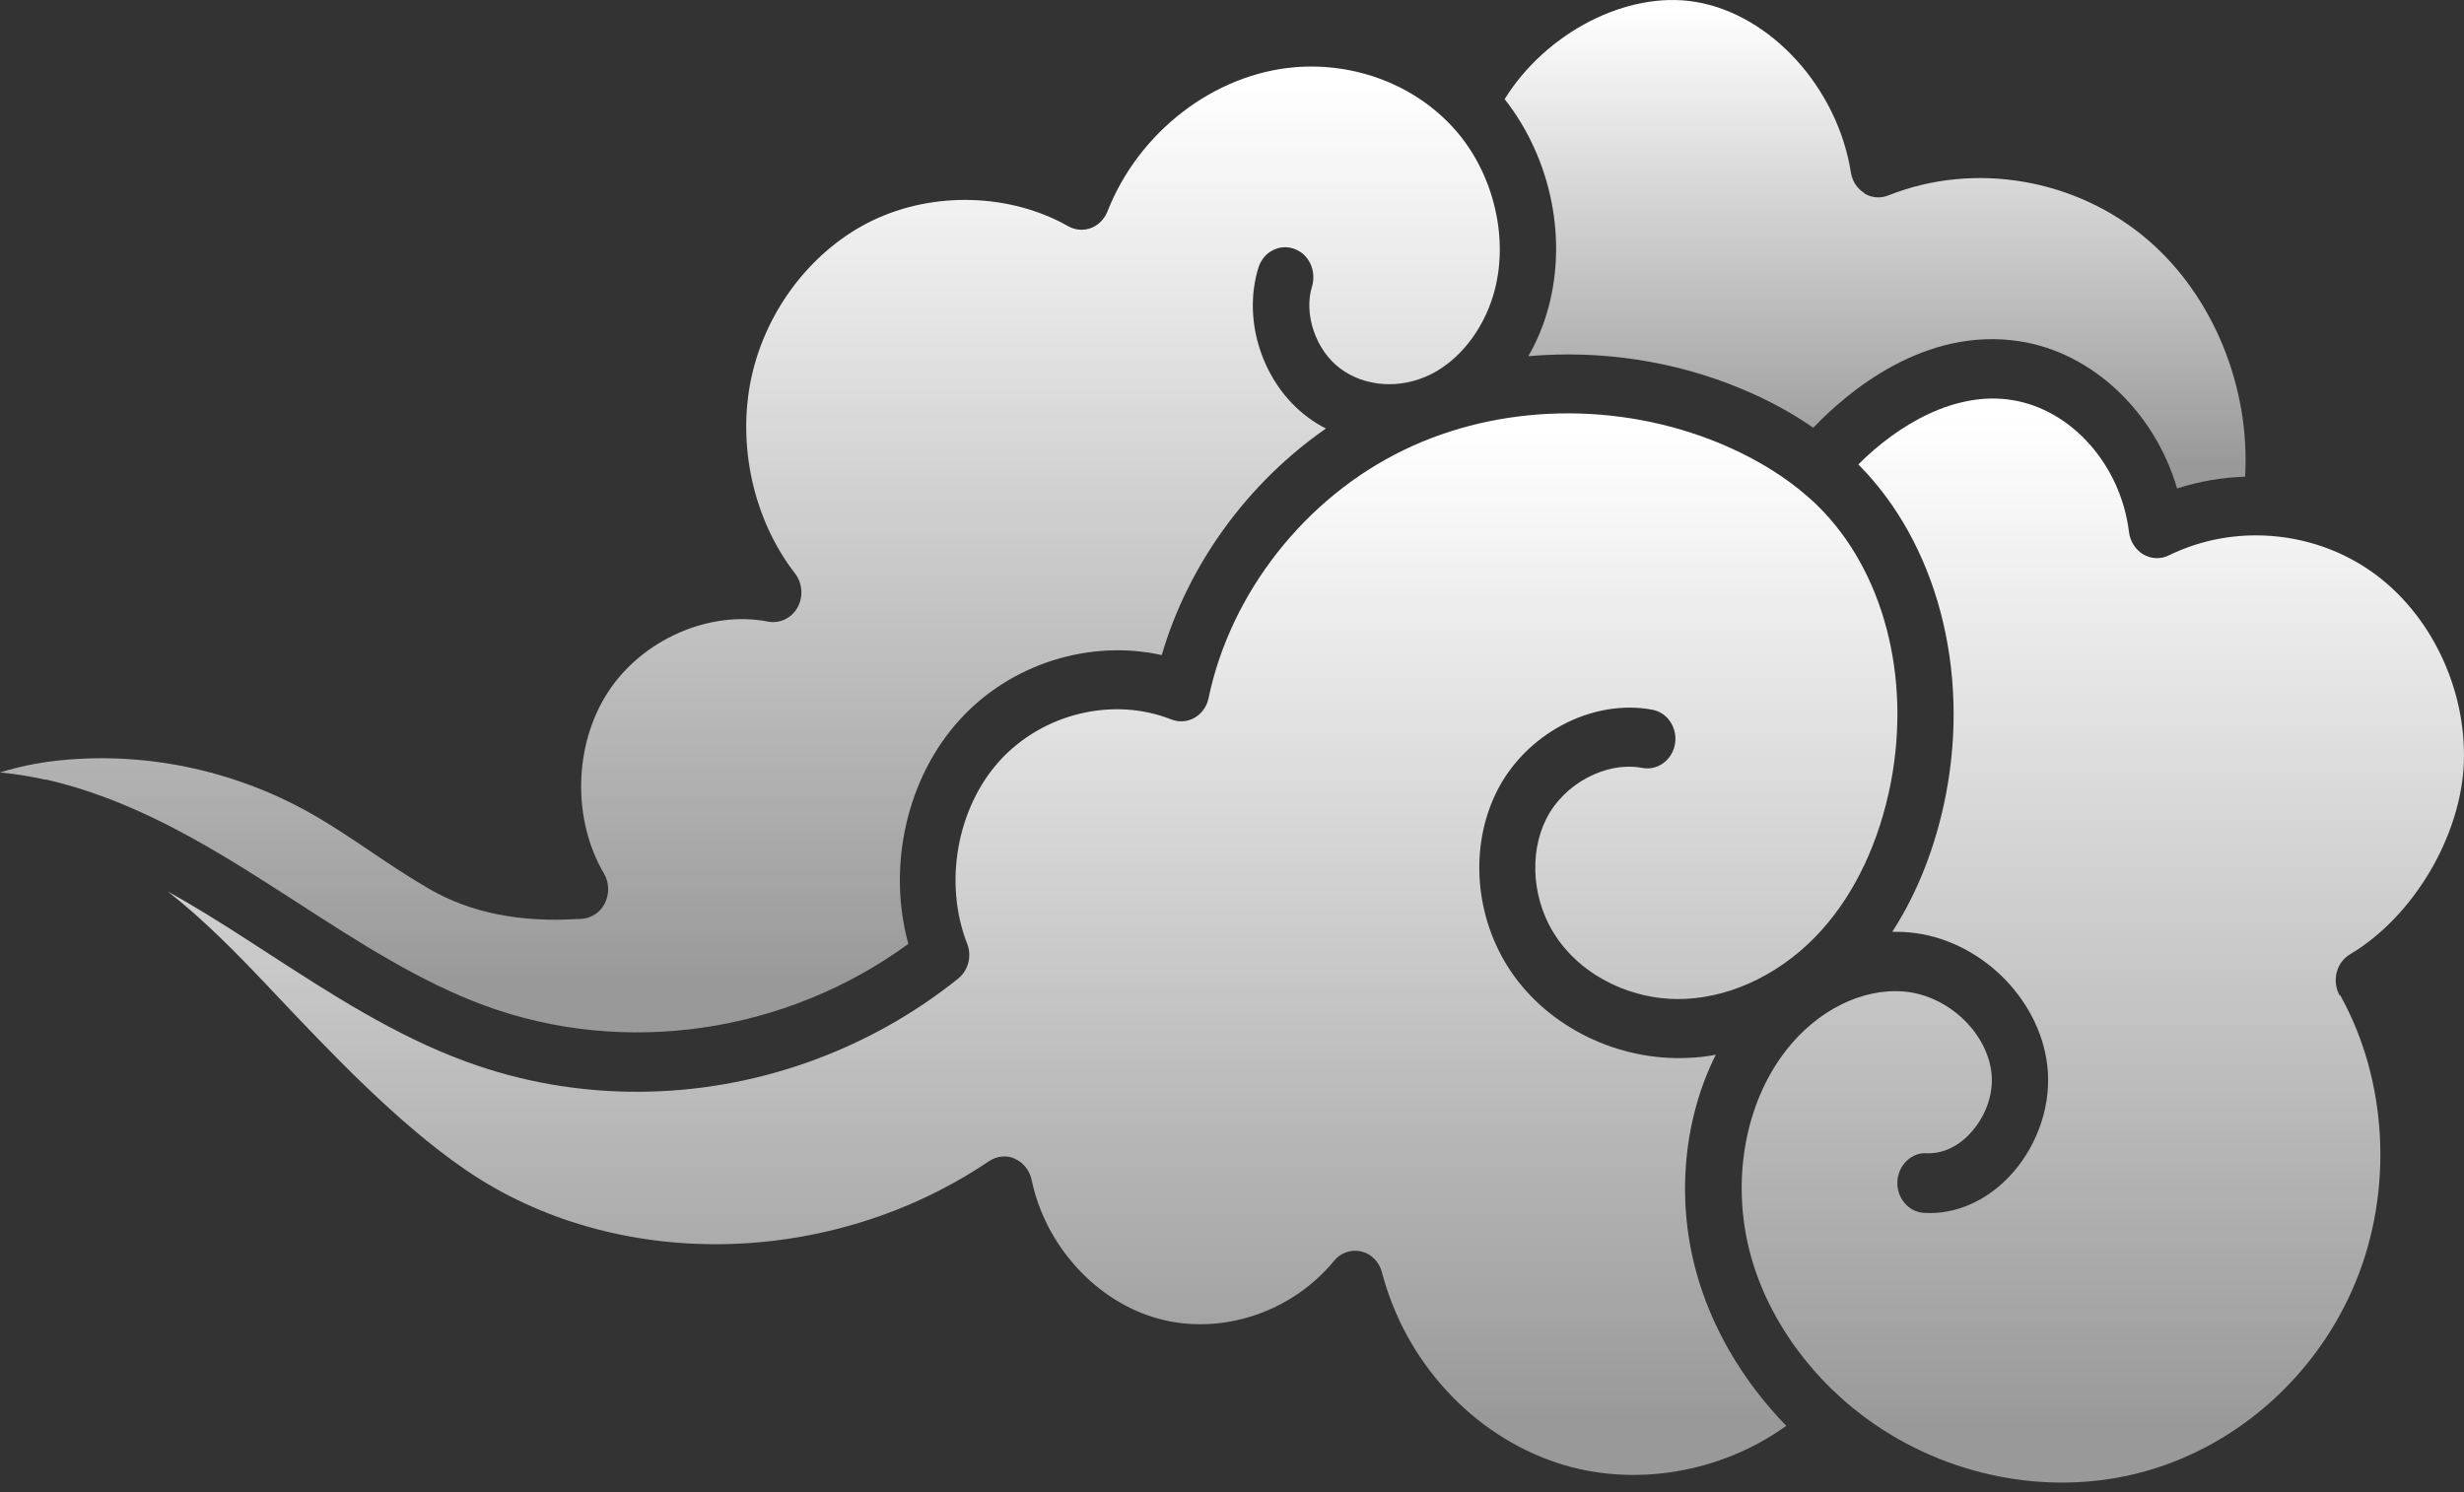
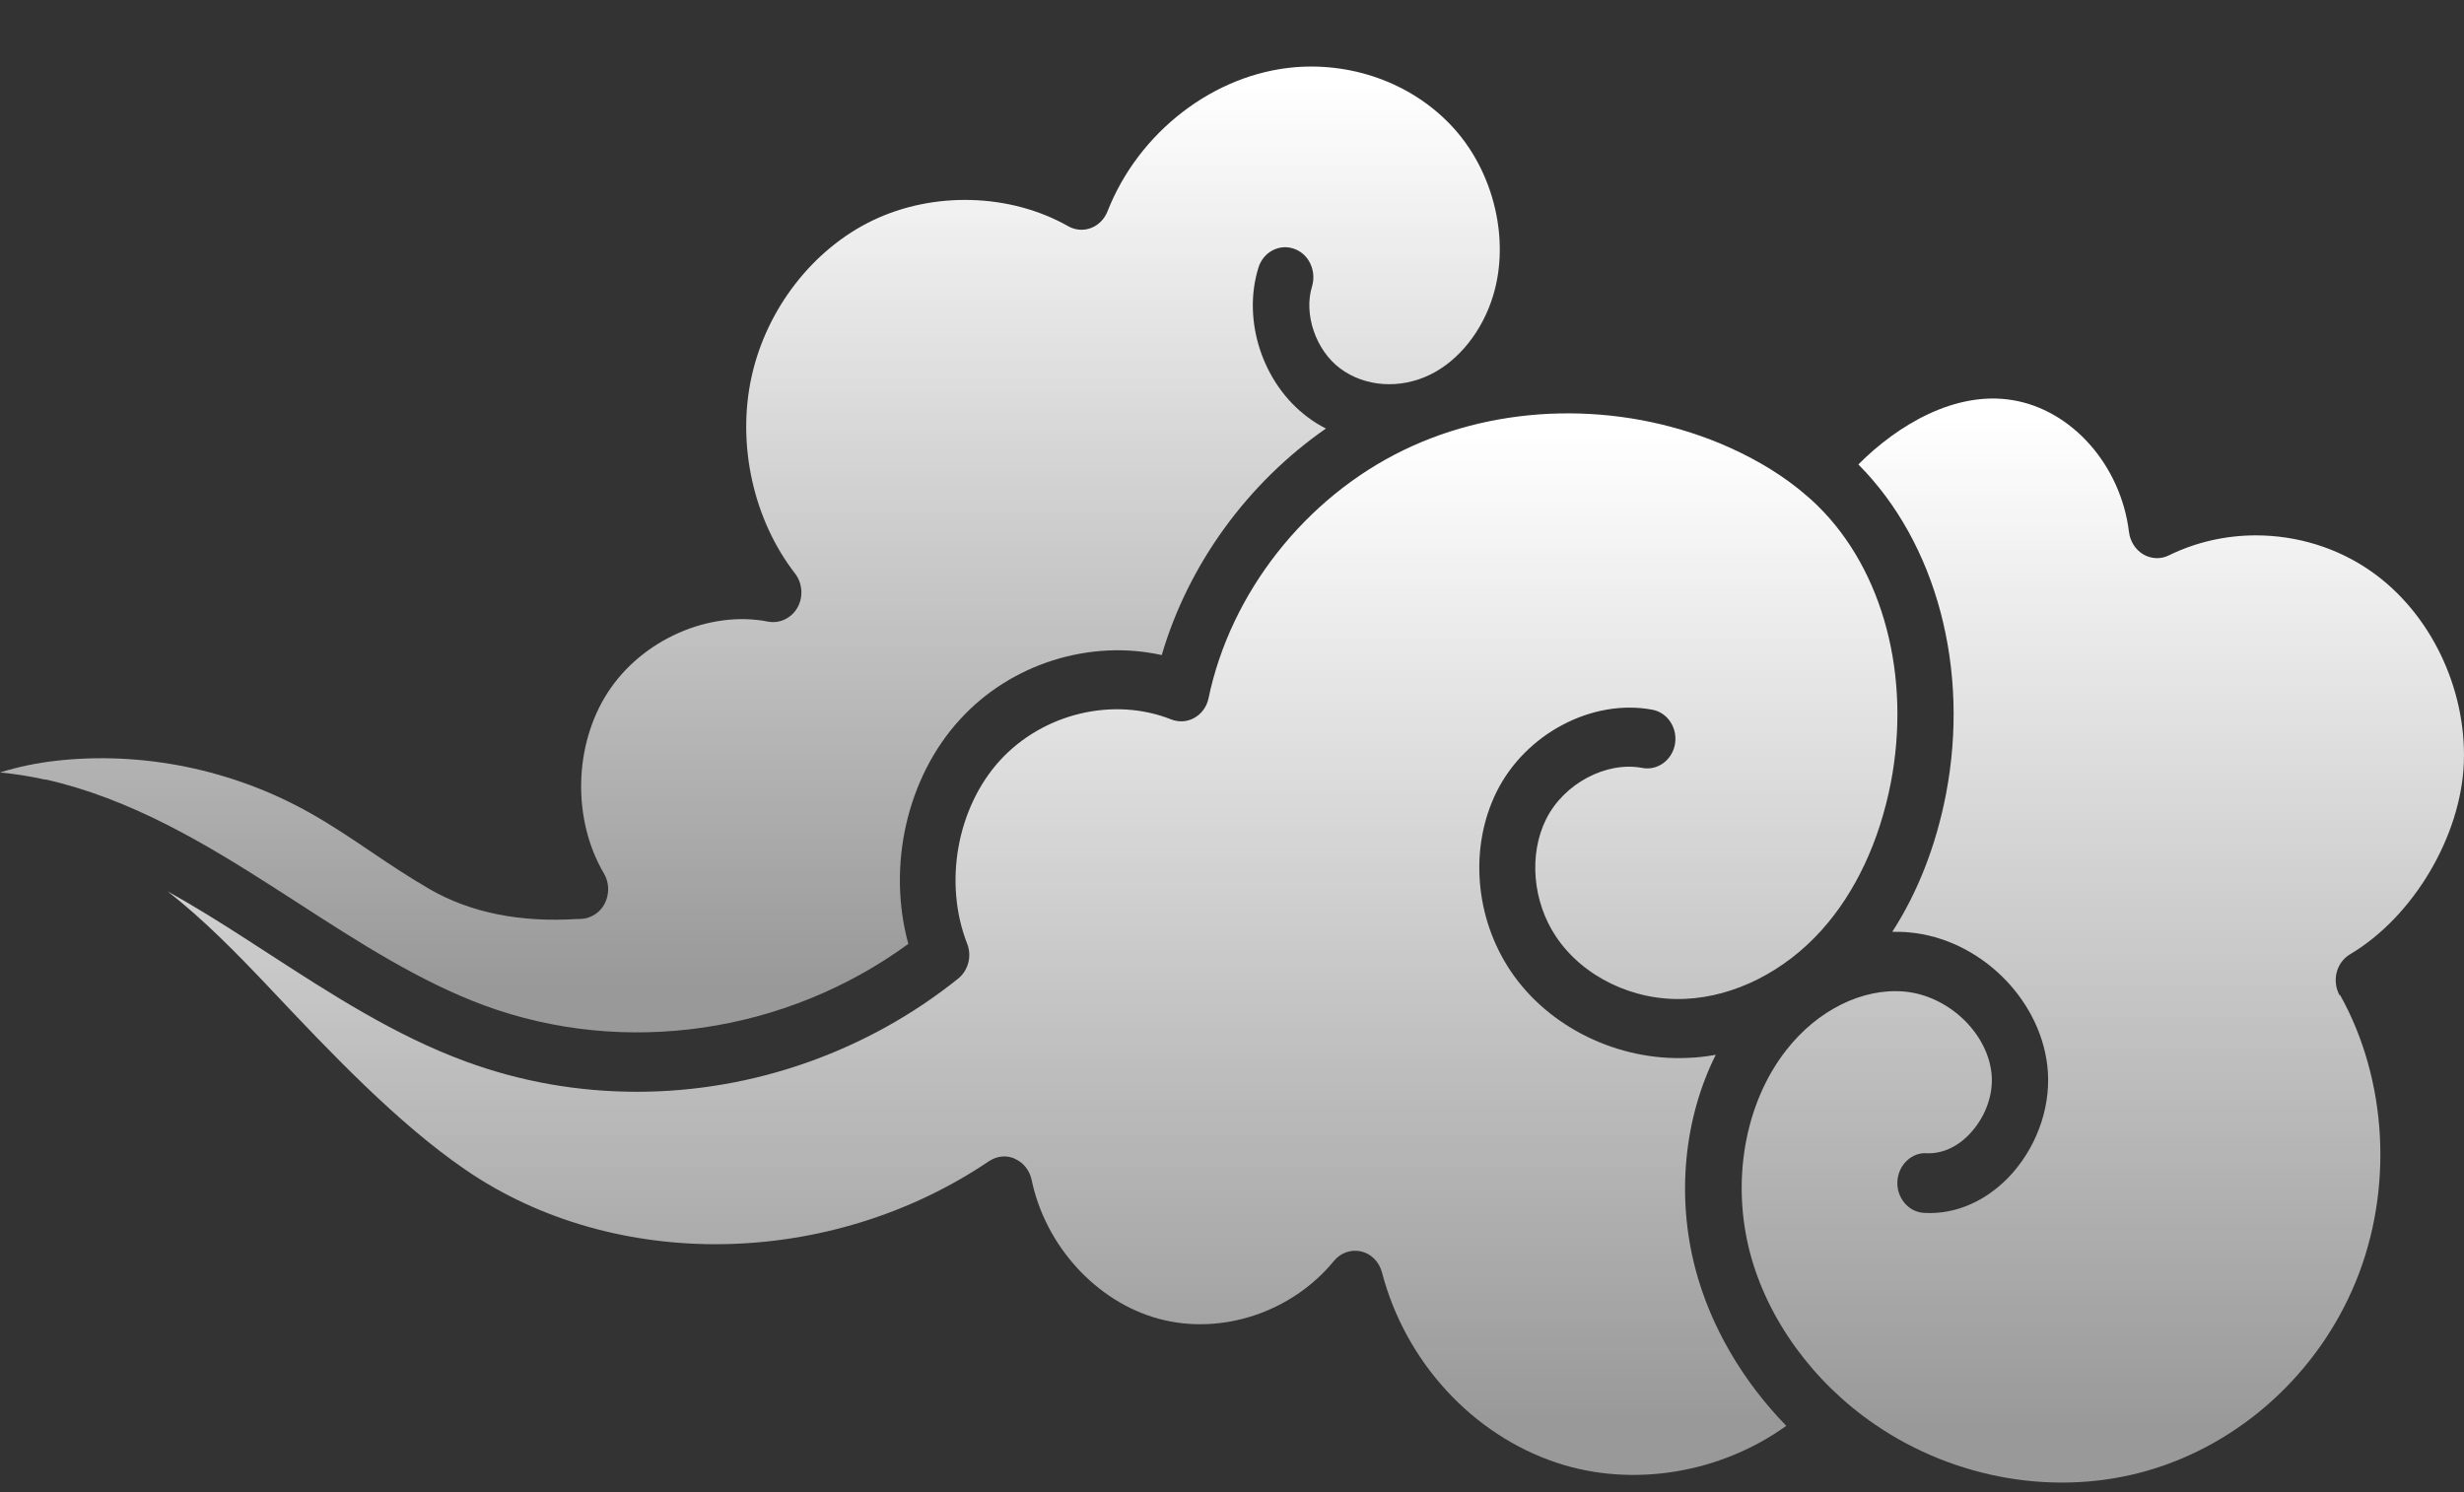
<svg xmlns="http://www.w3.org/2000/svg" width="246" height="149" viewBox="0 0 246 149" fill="none">
  <rect x="0" y="0" width="246" height="149" fill="#333333" stroke="none" />
  <path d="M101.328 115.711C102.175 116.082 102.788 116.855 102.993 117.798C104.365 124.416 109.474 129.999 115.693 131.684C121.927 133.369 128.963 131.05 133.182 125.901C133.854 125.081 134.89 124.726 135.898 124.958C136.905 125.19 137.693 125.994 137.971 127.045C140.306 135.983 147.007 143.266 155.445 146.065C163.007 148.57 171.766 147.101 178.336 142.369C173.942 137.854 170.759 132.38 169.27 126.72C167.343 119.422 168.146 111.613 171.299 105.32C170.379 105.49 169.46 105.598 168.54 105.629C161.533 105.969 154.569 102.552 150.817 96.954C147.226 91.604 146.686 84.584 149.416 79.064C152.306 73.249 158.978 69.739 164.978 70.868C165.708 71.007 166.35 71.44 166.774 72.09C167.197 72.739 167.358 73.528 167.226 74.301C166.949 75.878 165.518 76.96 163.985 76.682C160.365 75.986 156.117 78.244 154.35 81.816C152.613 85.326 153.007 90.042 155.358 93.537C158.044 97.542 163.095 99.985 168.277 99.737C173.197 99.505 178.16 97.001 181.869 92.872C185.255 89.099 187.635 84.012 188.774 78.167C190.817 67.575 188.044 56.982 181.504 50.534C180.993 50.024 180.438 49.545 179.898 49.096L179.46 48.74C177.27 47.009 174.671 45.509 171.752 44.287C161.533 40.05 149.723 40.298 140.146 44.937C130.306 49.699 122.847 59.194 120.657 69.724C120.482 70.559 119.971 71.27 119.255 71.672C118.555 72.074 117.723 72.136 116.949 71.842C111.168 69.538 104.131 71.224 99.825 75.94C95.533 80.656 94.19 88.171 96.555 94.217C97.051 95.47 96.671 96.892 95.664 97.712C86.584 104.995 75.197 109.015 63.591 109.015C57.693 109.015 51.941 107.995 46.482 105.985C39.416 103.387 33.051 99.258 26.89 95.269L24.526 93.738C22 92.114 19.416 90.491 16.744 89.006C20.35 91.836 23.518 95.068 26.803 98.531L27.153 98.903C33.007 105.103 39.65 112.123 46.438 116.778C61.343 127.03 82.861 126.674 98.744 115.943C99.533 115.417 100.496 115.324 101.314 115.695L101.328 115.711Z" fill="url(#paint0_linear_96_398)" />
  <path d="M233.591 99.397C233.197 98.701 233.095 97.866 233.285 97.109C233.474 96.336 233.971 95.671 234.628 95.284C240.934 91.542 245.708 83.501 245.985 76.156C246.248 68.688 242.628 61.188 236.745 57.06C233.358 54.678 229.285 53.457 225.226 53.457C222.234 53.457 219.255 54.122 216.54 55.452C215.737 55.853 214.788 55.823 213.985 55.359C213.212 54.895 212.672 54.075 212.555 53.132C211.737 46.421 206.817 40.885 200.861 39.942C195.168 39.03 189.445 42.447 185.533 46.375C193.343 54.23 196.686 66.832 194.277 79.326C193.285 84.445 191.46 89.114 188.92 93.042C189.489 93.042 190.073 93.042 190.642 93.104C197.547 93.738 203.577 99.567 204.394 106.356C204.847 110.113 203.547 114.133 200.949 117.102C198.54 119.839 195.314 121.308 192.088 121.107C191.343 121.061 190.642 120.721 190.146 120.118C189.65 119.53 189.387 118.757 189.431 117.968C189.474 117.164 189.825 116.391 190.409 115.865C190.978 115.34 191.708 115.092 192.365 115.154C193.971 115.216 195.577 114.458 196.832 113.02C198.321 111.335 199.066 109.108 198.817 107.082C198.336 103.031 194.453 99.413 190.161 99.011C185.971 98.624 181.445 100.866 178.336 104.856C174.204 110.129 172.832 117.891 174.715 125.081C176.467 131.746 181.007 138.008 187.182 142.23C195.212 147.735 205.401 149.451 214.423 146.838C223.679 144.163 231.431 137.127 235.182 128.004C238.963 118.803 238.365 107.84 233.635 99.366L233.591 99.397Z" fill="url(#paint1_linear_96_398)" />
-   <path d="M186.16 19.299C185.431 18.851 184.92 18.093 184.788 17.212C183.445 8.738 176.774 1.424 169.27 0.187C162.438 -0.957 154.336 3.264 150.219 9.898C154.934 15.897 156.584 24.139 154.423 31.298C153.971 32.798 153.358 34.236 152.584 35.566C159.781 34.932 167.168 36.03 173.796 38.798C176.423 39.88 178.847 41.195 181.036 42.71C184.379 39.2 192.102 32.582 201.664 34.082C208.905 35.21 215.109 41.117 217.358 48.772C219.518 48.076 221.796 47.674 224.146 47.596C224.671 38.69 220.978 29.582 214.452 23.969C207.314 17.83 197.124 16.083 188.525 19.515C187.737 19.825 186.861 19.763 186.131 19.314L186.16 19.299Z" fill="url(#paint2_linear_96_398)" />
  <path d="M4.54 77.826C13.051 79.744 20.526 84.243 27.445 88.681L29.825 90.212C35.737 94.032 41.854 97.99 48.336 100.387C62.35 105.552 78.453 103.186 90.686 94.248C88.555 86.486 90.526 77.641 95.839 71.842C100.92 66.26 108.818 63.817 115.985 65.41C118.642 56.348 124.555 48.23 132.38 42.787C131.723 42.462 131.109 42.076 130.54 41.643C126.073 38.303 124 32.025 125.635 26.737C125.869 25.979 126.365 25.36 127.036 25.005C127.708 24.649 128.467 24.587 129.182 24.835C129.898 25.082 130.482 25.608 130.818 26.319C131.153 27.03 131.212 27.835 130.993 28.592C130.131 31.376 131.372 34.978 133.796 36.788C136.277 38.643 139.796 38.875 142.788 37.406C145.664 35.999 148.015 33.03 149.08 29.489C150.745 23.984 149.168 17.289 145.182 12.851C141.299 8.521 135.358 6.217 129.285 6.712C121.197 7.392 113.679 13.176 110.569 21.108C110.263 21.881 109.664 22.484 108.934 22.763C108.175 23.056 107.343 22.979 106.657 22.593C100.891 19.314 93.226 19.082 87.139 22.005C81.168 24.866 76.526 30.834 75.037 37.607C73.547 44.364 75.212 51.895 79.372 57.261C80.117 58.219 80.219 59.596 79.62 60.663C79.022 61.729 77.839 62.286 76.686 62.07C70.817 60.91 64.073 63.879 60.672 69.152C57.285 74.394 57.124 81.831 60.292 87.212C60.686 87.893 60.818 88.681 60.642 89.47C60.467 90.243 60.029 90.908 59.387 91.31C58.934 91.604 58.423 91.759 57.898 91.759H57.679C51.956 92.13 46.993 91.14 42.934 88.805C40.847 87.599 38.876 86.285 36.978 85.001C35.036 83.687 33.022 82.342 30.993 81.197C23.27 76.837 14.219 74.981 5.533 75.971C3.679 76.187 1.839 76.558 0 77.131C1.504 77.27 3.036 77.517 4.555 77.857L4.54 77.826Z" fill="url(#paint3_linear_96_398)" />
  <defs>
    <linearGradient id="paint0_linear_96_398" x1="103.089" y1="41.275" x2="103.089" y2="147.272" gradientUnits="userSpaceOnUse">
      <stop offset="0.019" stop-color="white" />
      <stop offset="0.952" stop-color="white" stop-opacity="0.5" />
    </linearGradient>
    <linearGradient id="paint1_linear_96_398" x1="209.942" y1="39.793" x2="209.942" y2="148.036" gradientUnits="userSpaceOnUse">
      <stop offset="0.019" stop-color="white" />
      <stop offset="0.952" stop-color="white" stop-opacity="0.5" />
    </linearGradient>
    <linearGradient id="paint2_linear_96_398" x1="187.207" y1="0" x2="187.207" y2="48.772" gradientUnits="userSpaceOnUse">
      <stop offset="0.019" stop-color="white" />
      <stop offset="0.952" stop-color="white" stop-opacity="0.5" />
    </linearGradient>
    <linearGradient id="paint3_linear_96_398" x1="74.868" y1="6.646" x2="74.868" y2="103.083" gradientUnits="userSpaceOnUse">
      <stop offset="0.019" stop-color="white" />
      <stop offset="0.952" stop-color="white" stop-opacity="0.5" />
    </linearGradient>
  </defs>
</svg>